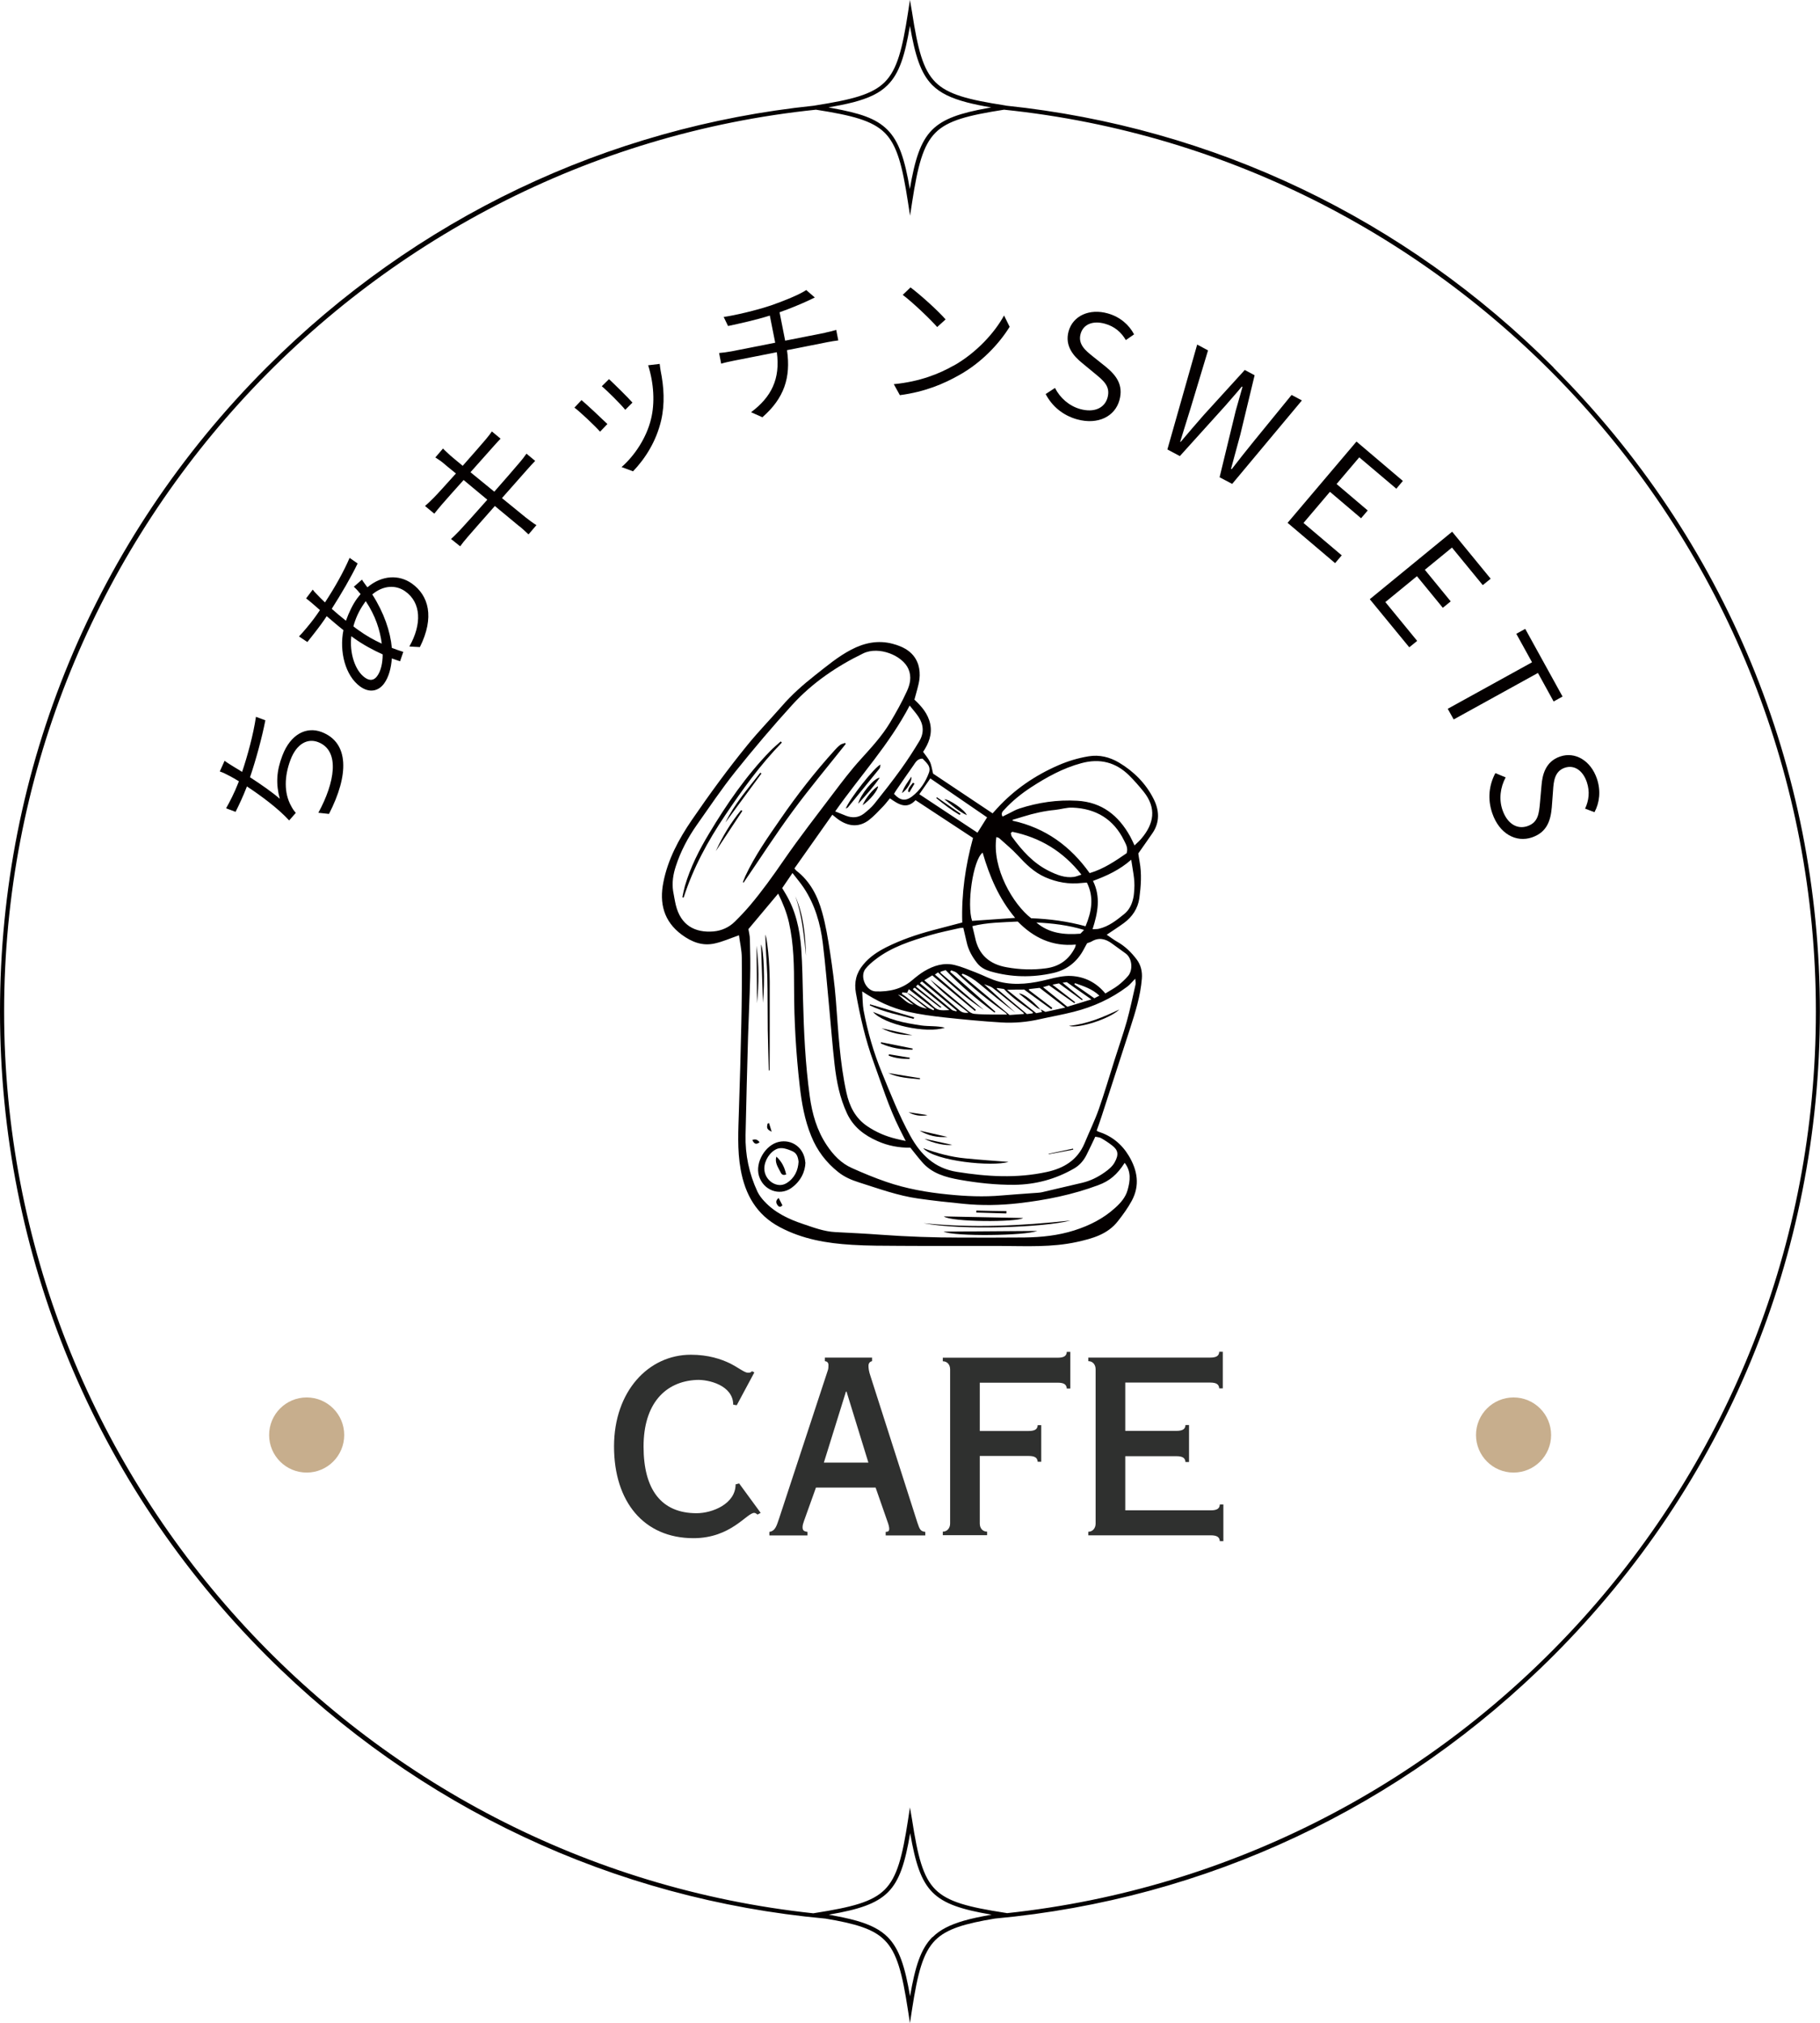
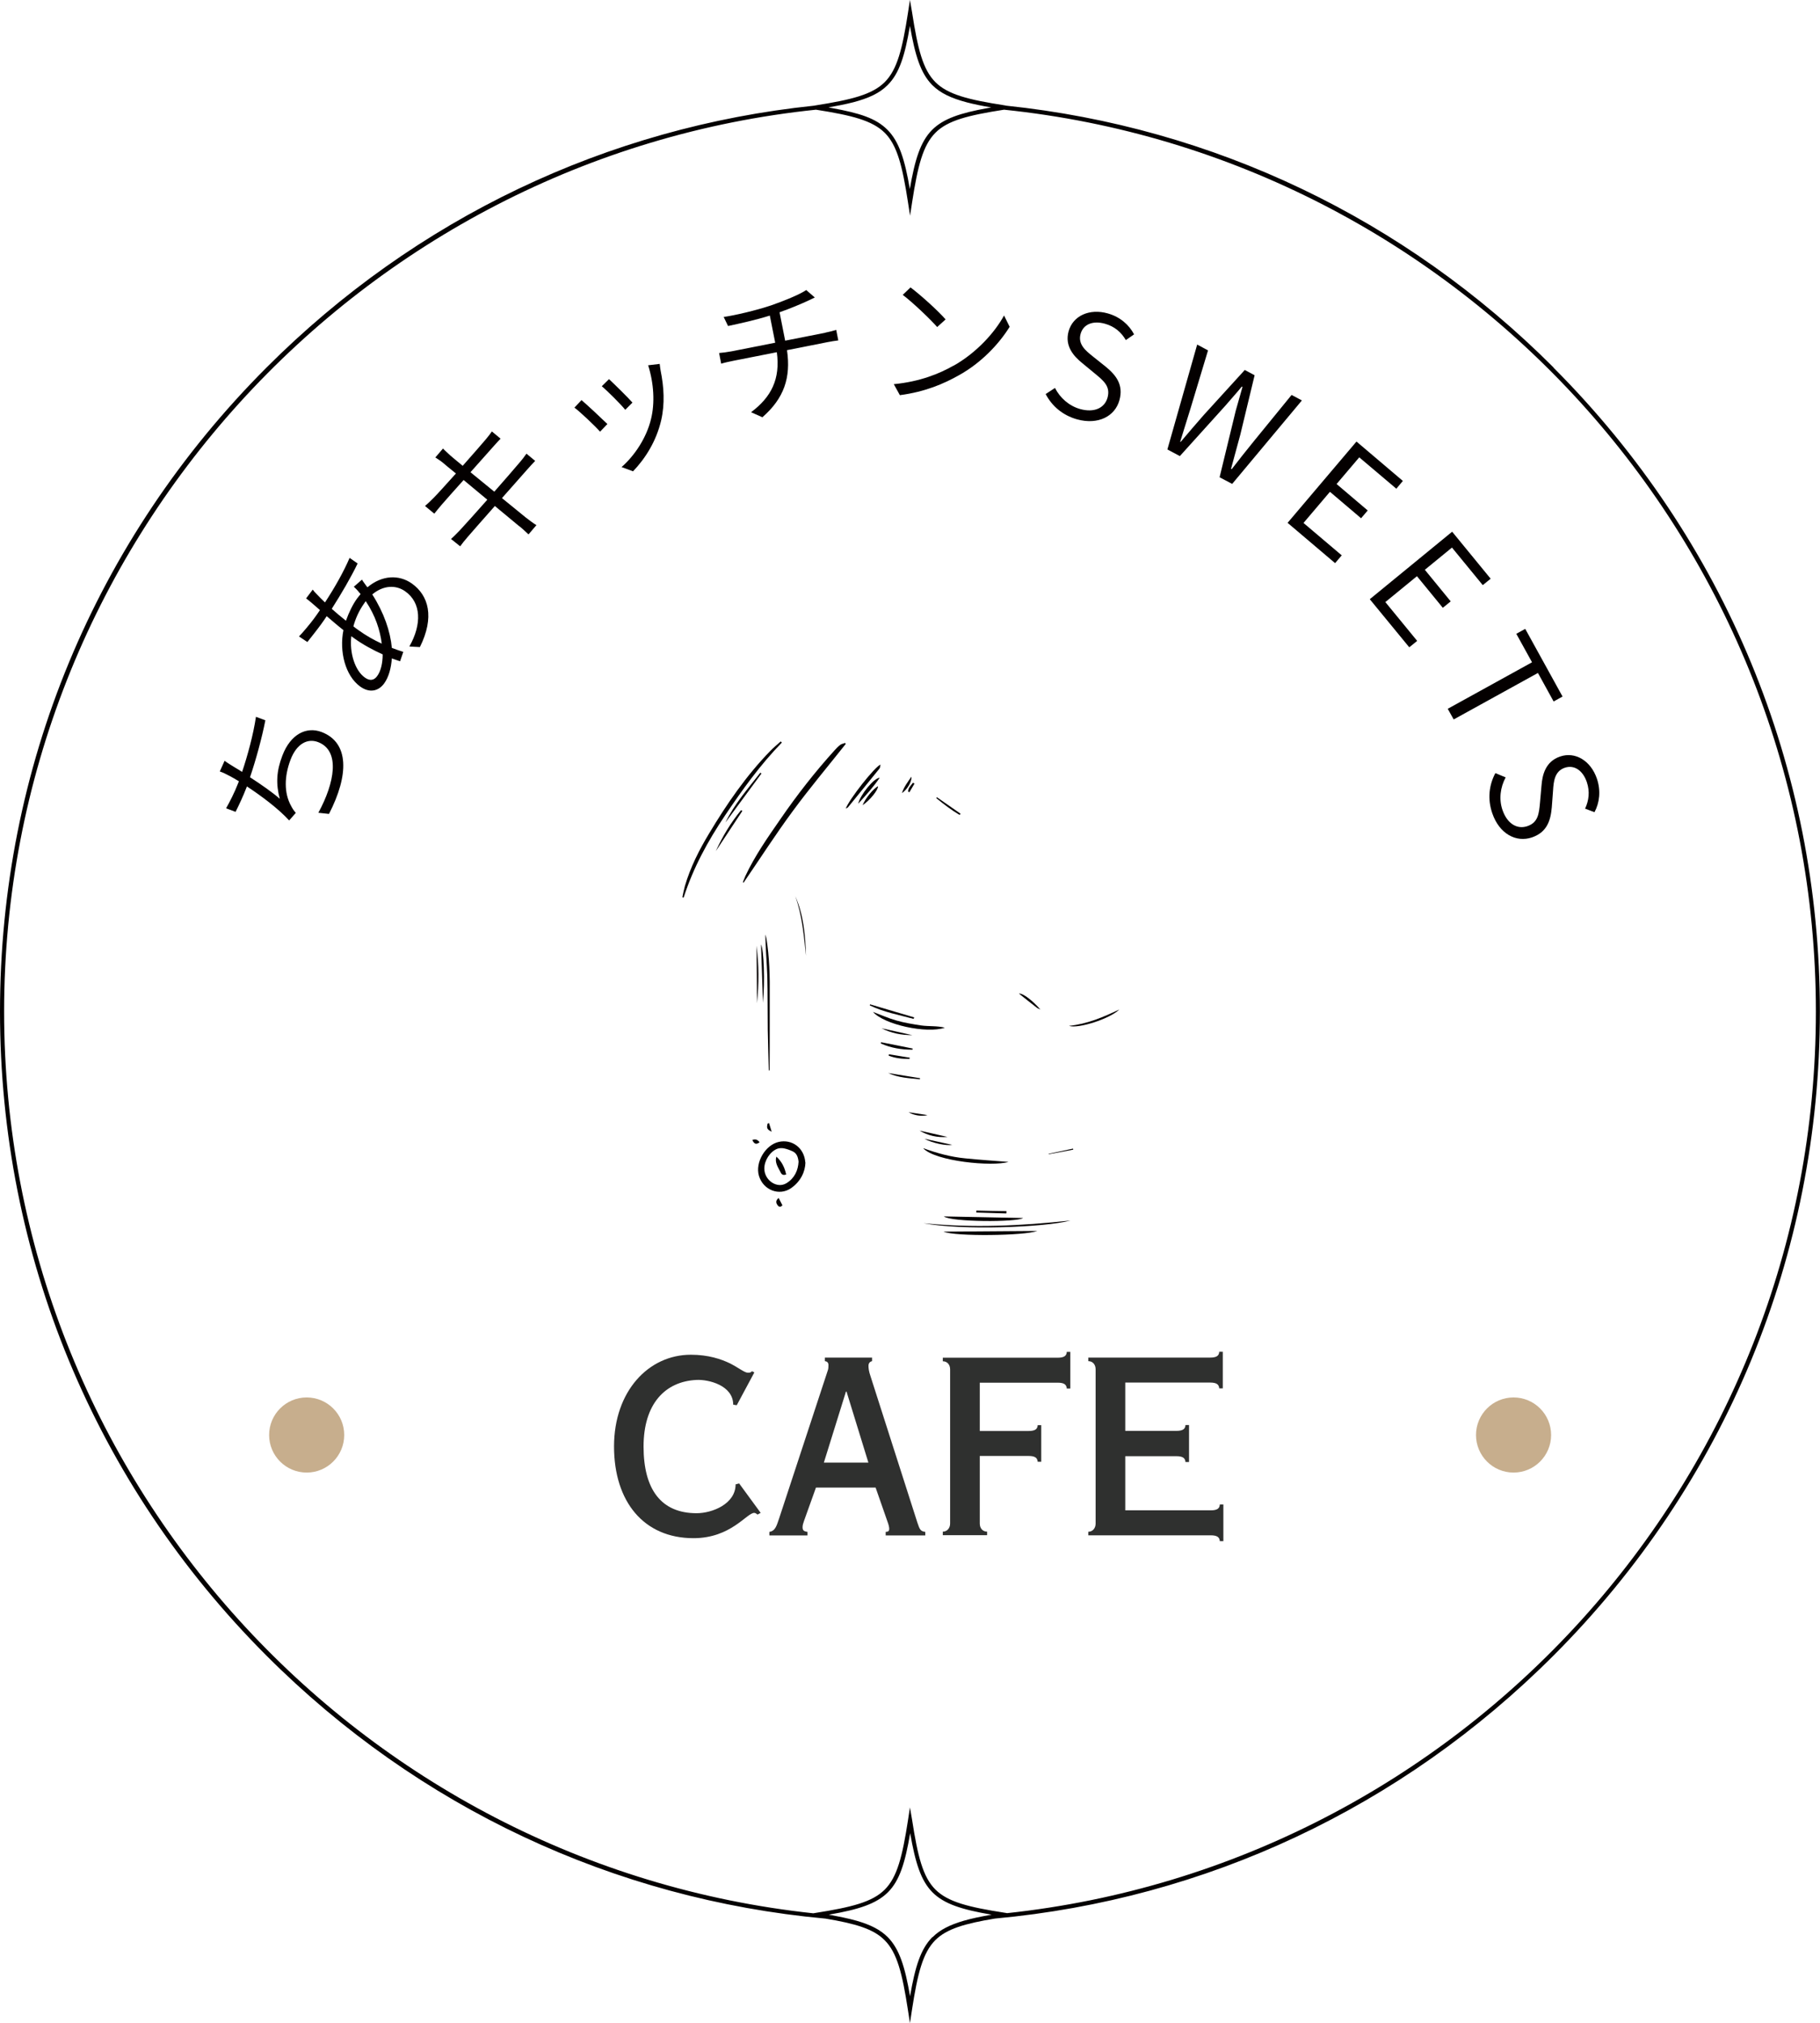
<svg xmlns="http://www.w3.org/2000/svg" id="_レイヤー_1" viewBox="0 0 158.99 176.67">
  <defs>
    <style>.cls-1{fill:#040000;}.cls-1,.cls-2,.cls-3{stroke-width:0px;}.cls-2{fill:#2f302f;}.cls-3{fill:#c7ae8d;}</style>
  </defs>
-   <path class="cls-1" d="m64.55,81.68c-.77.27-1.42.56-2.1.71-1.08.25-2.02-.12-2.89-.76-1.59-1.17-1.97-2.77-1.61-4.58.39-1.99,1.34-3.76,2.48-5.43,1.55-2.26,3.16-4.47,4.9-6.6.94-1.15,1.97-2.21,2.95-3.33.87-1.01,1.87-1.89,2.91-2.71,1.02-.8,2.01-1.64,3.18-2.25,1.15-.6,2.34-.84,3.6-.51,1.03.27,1.91.77,2.25,1.84.12.39.15.84.1,1.25-.08.59-.28,1.17-.44,1.79.61.57,1.19,1.22,1.38,2.12.19.92-.14,1.72-.62,2.44.22.31.45.57.59.86.14.29.18.63.28,1.04,1.66,1.11,3.42,2.28,5.2,3.47.15-.16.27-.29.39-.43,1.51-1.65,3.31-2.88,5.36-3.77.85-.37,1.72-.63,2.63-.78.96-.16,1.85.07,2.65.54,1.31.78,2.37,1.84,3.05,3.21.48.96.54,1.99-.1,2.94-.39.58-.81,1.15-1.25,1.79.03.19.06.45.11.71.2,1.07.12,2.13-.02,3.2-.13.91-.62,1.63-1.35,2.17-.48.35-.98.67-1.5,1.02.3.2.59.43.91.61.69.39,1.24.93,1.71,1.55.37.49.5,1.08.45,1.68-.12,1.5-.57,2.93-1.03,4.35-.83,2.56-1.66,5.12-2.49,7.68-.13.41-.28.82-.43,1.24.07.04.11.08.16.09,1.15.37,2.03,1.08,2.65,2.11.76,1.27.98,2.58.26,3.92-.34.63-.77,1.22-1.21,1.78-.9,1.16-2.23,1.52-3.58,1.82-2.18.48-4.39.36-6.59.35-1.5,0-3,0-4.5,0-1.46,0-2.91,0-4.37-.01-1.4-.01-2.8,0-4.2-.09-2.18-.13-4.32-.49-6.29-1.54-2.05-1.08-3.04-2.86-3.43-5.05-.31-1.71-.2-3.43-.15-5.15.08-2.54.16-5.07.21-7.61.04-1.9.06-3.81.04-5.71,0-.68-.17-1.36-.25-2.01m14.68,5.07c-.13-.02-.27-.04-.4-.05-.01.05-.02.09-.04.14.69.42,1.2,1.15,2.19,1.28-.64-.5-1.2-.94-1.76-1.38.14.07.29.12.41.21.47.34.92.7,1.39,1.04.16.12.35.19.53.28.02-.04.04-.07.06-.11-.72-.56-1.45-1.12-2.22-1.73-.06.14-.11.23-.15.32Zm11.67,1.43c.12.06.25.13.43.23.53-.11,1.11-.24,1.73-.38-.78-.6-1.49-1.15-2.24-1.72-.29.03-.61.07-.93.11,0,.03,0,.06,0,.09.68.52,1.36,1.03,2.04,1.55-.03.04-.06.08-.09.12-.78-.57-1.57-1.13-2.37-1.72-.46,0-.95,0-1.5.02.87.7,1.72,1.37,2.55,2.04.19-.04.34-.07.51-.1-.05-.11-.08-.17-.11-.23h0Zm8.27-2.67c-.26.26-.45.51-.69.69-1.41,1.06-2.98,1.77-4.68,2.2-.97.25-1.96.42-2.94.64-1.12.26-2.27.36-3.41.29-1.66-.1-3.32-.26-4.98-.44-1.06-.12-2.13-.26-3.18-.5-1.4-.32-2.69-.92-3.97-1.77.04.59.03,1.13.12,1.65.35,1.86.87,3.67,1.59,5.42.77,1.88,1.51,3.76,2.49,5.54.91,1.64,2.11,2.84,4.08,3.15,2.62.42,5.22.58,7.84.01,1.48-.32,2.68-1.03,3.3-2.5.41-.99.88-1.95,1.24-2.96.5-1.43.93-2.89,1.39-4.34.35-1.11.74-2.22,1.06-3.34.3-1.07.52-2.16.77-3.24.03-.15-.02-.31-.03-.5Zm-40.37-7.66c.08.41.14.83.24,1.24.43,1.75,1.66,2.43,3.3,2.29.69-.06,1.35-.35,1.86-.86.45-.44.89-.91,1.3-1.39,1.06-1.25,2.01-2.58,2.94-3.93,1.4-2.03,2.92-3.98,4.41-5.95.75-.99,1.5-1.98,2.34-2.9.92-1.02,1.85-2.02,2.56-3.2.53-.89,1.05-1.81,1.48-2.76.27-.59.42-1.24.13-1.92-.5-1.18-2.58-2.03-3.95-1.37-2.33,1.13-4.44,2.57-6.18,4.47-1.73,1.9-3.39,3.86-5,5.87-1.19,1.49-2.25,3.07-3.35,4.63-.78,1.11-1.42,2.31-1.84,3.61-.23.7-.35,1.42-.24,2.17Zm39.45,23.74c-.66,1.03-1.31,1.58-2.31,1.95-2.25.84-4.59,1.31-6.97,1.58-1.59.18-3.19.21-4.79.05-1.32-.13-2.64-.27-3.96-.46-1.79-.25-3.47-.87-5.18-1.41-.66-.21-1.27-.47-1.81-.9-1.06-.84-1.85-1.88-2.36-3.14-.58-1.41-.84-2.9-1.01-4.4-.32-2.82-.49-5.65-.49-8.49,0-1.93-.02-3.87-.45-5.77-.2-.88-.54-1.71-.94-2.52-.86,1.03-1.7,2.03-2.6,3.1.03.21.13.57.13.93.03,1.11.05,2.23.02,3.34-.04,1.69-.13,3.38-.18,5.07-.08,2.87-.16,5.75-.22,8.63-.04,1.73.31,3.39,1.04,4.96.15.31.37.6.61.85.92.99,2.11,1.55,3.37,1.97.92.31,1.83.66,2.83.71,1.33.07,2.65.13,3.97.23,2.33.17,4.66.25,6.99.25,1.85,0,3.71.01,5.56-.01,1.47-.02,2.93-.17,4.35-.62,1.32-.42,2.54-1.03,3.57-1.97.48-.43.9-.91,1.08-1.54.23-.81.34-1.63-.26-2.4Zm-14.19-20.99c-.08-2.5.28-4.97.94-7.38-1.67-1.1-3.33-2.19-5.02-3.3-.79.85-1.52.34-2.24-.16-.21.25-.38.48-.57.68-.41.42-.81.87-1.28,1.23-.82.61-1.69.56-2.53.02-.22-.14-.42-.32-.65-.5-1.11,1.57-2.21,3.14-3.31,4.69.09.11.12.16.16.19,1.21.93,1.87,2.22,2.26,3.64.32,1.14.51,2.31.69,3.48.21,1.39.4,2.79.51,4.2.21,2.7.34,5.41.92,8.06.26,1.19.77,2.23,1.82,2.94.78.53,1.63.89,2.55,1.11.24.06.48.11.81.18-.21-.42-.39-.75-.55-1.09-.93-1.86-1.54-3.84-2.25-5.78-.72-1.96-1.18-4-1.55-6.05-.17-.94.03-1.75.64-2.48.55-.67,1.25-1.13,2.02-1.52,1.28-.64,2.63-1.1,4.01-1.47.87-.23,1.74-.46,2.63-.69Zm-15.74-3.02c.11.19.2.34.3.5.88,1.46,1.24,3.08,1.37,4.75.11,1.49.12,2.99.16,4.48.07,2.83.2,5.66.59,8.48.21,1.53.62,2.97,1.49,4.27.57.85,1.25,1.57,2.2,1.99.98.44,1.97.85,2.99,1.2,1.74.6,3.55.92,5.38,1.1,1.56.16,3.13.23,4.7.09.93-.08,1.86-.14,2.79-.21.24-.02.48-.02.72-.07,1.18-.27,2.36-.56,3.54-.83.71-.17,1.36-.49,1.95-.91.33-.23.67-.51.86-.85.41-.72.3-1.1-.2-1.49-.31-.24-.64-.46-.98-.65-.14-.08-.34-.08-.5-.12-.27.57-.51,1.08-.76,1.58-.25.5-.61.92-1.1,1.2-1.61.93-3.36,1.4-5.22,1.42-1.6.01-3.19-.16-4.76-.44-1.24-.22-2.44-.55-3.3-1.56-.35-.4-.68-.83-1.01-1.24-1,.01-1.97-.17-2.88-.58-1.15-.51-2.1-1.22-2.66-2.42-.63-1.35-.91-2.78-1.08-4.24-.19-1.65-.31-3.31-.47-4.97-.18-1.88-.33-3.76-.56-5.64-.21-1.72-.69-3.37-1.66-4.84-.29-.44-.64-.84-.99-1.3-.32.47-.59.87-.88,1.29Zm15.84,3.49c-.13,0-.23,0-.33.02-.84.19-1.68.36-2.51.6-1.72.51-3.44,1.04-4.88,2.17-.31.24-.61.5-.85.81-.5.68.07,1.92.91,1.95,1.17.04,2.27-.19,3.2-.99.33-.28.68-.56,1.05-.78.82-.49,1.72-.77,2.67-.53.61.15,1.2.41,1.79.63.71.27,1.39.65,2.12.83,1.43.35,2.86.14,4.27-.22.64-.16,1.31-.32,1.96-.29,1.18.06,2.2.56,3,1.53.38-.24.77-.44,1.11-.7.31-.24.6-.51.86-.81.45-.5.4-1.54-.19-1.98-.4-.29-.8-.58-1.2-.87-.57-.42-1.16-.56-1.8-.17-.11.06-.24.09-.37.14-.09.16-.19.33-.28.51-.58,1.1-1.47,1.82-2.68,2.09-1.84.42-3.68.38-5.49-.14-.44-.13-.84-.33-1.14-.7-.45-.56-.79-1.17-.94-1.87-.09-.4-.19-.79-.29-1.24Zm3.42-9.72c.19-.09.37-.18.55-.27.3-.15.6-.33.92-.43,1.64-.53,3.32-.78,5.05-.68,2.16.12,3.61,1.29,4.62,3.1.14.25.25.51.39.8.23-.23.44-.4.61-.61,1.08-1.28,1.34-2.64.18-4.09-.39-.48-.8-.95-1.24-1.39-1.18-1.18-2.59-1.53-4.2-1.09-1.6.43-3.03,1.22-4.41,2.12-.84.55-1.62,1.18-2.3,1.92-.15.16-.34.31-.17.63Zm7.36,5.77c-.15.01-.29.01-.43.03-1.12.13-2.17-.05-3.22-.51-.98-.44-1.69-1.15-2.39-1.91-.5-.54-1.07-1-1.61-1.49-.06-.05-.16-.06-.25-.1-.4,2.74,1.48,5.89,3.04,7.09,1.61.06,3.18.27,4.75.7.53-1.27.76-2.52.12-3.81Zm-6.47-5.49s-.01.05-.02.08c2.86.62,5.06,2.22,6.74,4.58,1.24-.37,2.26-1.07,3.23-1.74.14-.46-.06-.77-.22-1.1-.92-1.88-2.46-2.8-4.52-2.88-.5-.02-1,.15-1.51.2-.95.09-1.87.3-2.77.58-.31.09-.62.19-.93.28Zm-3.53,9.29c.08.34.17.66.24.99.3,1.51,1.27,2.34,2.75,2.6,1.15.21,2.3.25,3.46.09,1.17-.16,2-.77,2.52-1.81.04-.08.05-.17.07-.26-2.06.19-3.69-.6-5.07-2.01-1.32.07-2.64.07-3.97.4Zm-5.47-19.27c-1.79,3.42-4.35,6.17-6.51,9.25.35.14.66.27.97.39.54.2,1.07.16,1.53-.19.33-.26.66-.54.92-.86.79-.99,1.58-1.99,2.32-3.02.57-.79,1.1-1.61,1.6-2.44.44-.72.39-1.46-.07-2.15-.21-.32-.47-.6-.77-.98Zm15.96,19.54c.26-.02.41,0,.56-.04.87-.2,1.54-.74,2.21-1.28.45-.36.68-.85.8-1.4.06-.26.07-.53.09-.79.06-.85-.14-1.66-.27-2.56-1.01.89-2.14,1.41-3.34,1.85.69,1.39.43,2.76-.04,4.23Zm-6.75-.99c-1.43-1.71-2.24-3.64-2.84-5.7-.84.63-1.4,4.55-.92,5.96,1.23-.08,2.45-.17,3.76-.26Zm-.25-7.52s-.09.07-.13.11c.03.11.04.24.1.32.88,1.21,1.86,2.31,3.23,2.99.69.34,1.4.63,2.19.52.19-.03.38-.11.65-.2-1.62-2.05-3.62-3.24-6.04-3.74Zm-8.12-3.28c1.72,1.14,3.39,2.24,5.08,3.36.3-.48.57-.92.84-1.34-1.67-1.14-3.31-2.27-4.96-3.4-.33.47-.65.93-.96,1.38Zm1.88,15.48s-.03.08-.04.11c1.27,1.08,2.54,2.17,3.8,3.25-1.45-.95-2.75-2.09-4.01-3.28-.1.07-.16.11-.27.19,1.21,1.04,2.4,2.06,3.58,3.08-.03.03-.06.06-.08.1-1.23-1.03-2.46-2.05-3.73-3.11-.2.12-.44.27-.7.43,1.06.91,2.07,1.77,3.08,2.63.21.18.45.24.79.2-1.2-.95-2.39-1.79-3.35-2.9,1.13.9,2.22,1.83,3.33,2.75.14.12.33.23.51.25.52.05,1.04.05,1.57.06.41,0,.83,0,1.31,0-.09-.1-.12-.14-.16-.17-1.48-1.07-2.9-2.2-4.23-3.46-.13-.12-.33-.16-.5-.23-.03.04-.06.09-.09.13,1.32,1.16,2.63,2.32,3.95,3.48-.02.03-.05.05-.07.08-1.51-1.13-2.96-2.33-4.27-3.71-.15.05-.29.09-.42.13Zm-1.6-18.59c-.46,0-.61.33-.8.6-.5.71-1,1.43-1.49,2.15-.08.11-.14.23-.2.33.54.6,1.01.65,1.58.22.7-.54,1.17-1.25,1.47-2.07.1-.28.05-.53-.12-.75-.13-.18-.3-.33-.43-.47Zm13.33,21.27s-.04.06-.06.09c-.73-.51-1.46-1.02-2.22-1.56-.13.04-.3.09-.52.16.75.6,1.44,1.16,2.12,1.71.71-.22,1.38-.42,2.1-.64-.74-.52-1.42-1-2.15-1.51-.08.01-.2.03-.37.05.62.51,1.19.98,1.76,1.45-.02.03-.04.05-.06.08-.66-.48-1.32-.97-2.01-1.47-.14.03-.3.06-.57.11.72.56,1.35,1.04,1.98,1.53Zm-9.84-2.49s-.05.07-.07.1c1.39,1.17,2.78,2.34,4.18,3.51.42-.03.83-.06,1.27-.09-.04-.07-.05-.11-.08-.13-.89-.72-1.77-1.45-2.67-2.15-.18-.14-.43-.19-.74-.32.97.88,1.85,1.69,2.74,2.49-1.08-.82-2.13-1.67-3.17-2.54-.45-.37-.92-.68-1.46-.87Zm6.45-4.47c1.12.96,2.45,1.09,3.85.98.1-.11.2-.2.32-.33-1.38-.42-2.77-.58-4.17-.65Zm-10.52,5.59c.76.61,1.5,1.21,2.24,1.81-.09.04-.13.02-.16,0-.67-.52-1.34-1.04-2-1.55-.11-.09-.22-.27-.34,0,.61.5,1.24.98,1.82,1.52.42.39.88.29,1.36.28-.91-.74-1.83-1.48-2.75-2.23-.05.05-.09.1-.16.17Zm10.2,2.35s.02-.06.02-.1c-.84-.63-1.74-1.19-2.53-2.03-.13-.02-.36-.06-.6-.09,0,.02-.02.04-.03.06.88.74,1.75,1.48,2.64,2.22.16-.02.32-.04.48-.06Zm-9.85-2.64c.96.8,1.87,1.57,2.79,2.33.1.08.27.09.4.13.01-.02.02-.05.03-.07-1.01-.84-2.02-1.69-3.04-2.54-.04.03-.1.08-.19.15Zm13.55,0s-.04.07-.06.1c.58.41,1.17.82,1.75,1.22.16-.08.27-.15.44-.23-.64-.6-1.39-.83-2.13-1.09Zm-15.47,1c.45.32.79.8,1.37.88-.46-.29-.82-.75-1.37-.88Z" />
  <path class="cls-1" d="m88.1,101.47c-1.38.43-6.4-.04-7.46-1.2,1.19.43,2.41.77,3.68.89,1.26.13,2.52.21,3.78.31" />
  <path class="cls-1" d="m82.54,89.75c-1.61.54-5.31-.27-6.28-1.38.72.27,1.36.56,2.04.75.7.2,1.43.32,2.15.43.69.1,1.4.02,2.09.2" />
  <path class="cls-1" d="m97.78,88.16c-.82.81-3.58,1.7-4.4,1.43,1.6-.16,3.01-.77,4.4-1.43" />
  <path class="cls-1" d="m79.81,88.98c-1.29-.35-2.61-.59-3.83-1.18,0-.03.02-.06.03-.09,1.28.38,2.57.76,3.85,1.14-.01.04-.03.09-.05.13" />
  <path class="cls-1" d="m79.71,91.67c-.96,0-1.88-.15-2.76-.54,0-.04.01-.07.02-.11.92.18,1.84.36,2.76.55,0,.03-.01.07-.02.1" />
  <path class="cls-1" d="m80.36,94.25c-.94-.09-1.89-.13-2.77-.54.93.15,1.85.3,2.78.45,0,.03,0,.05-.01.08" />
  <path class="cls-1" d="m79.7,90.4c-.95,0-1.85-.17-2.69-.6.9.2,1.8.4,2.69.6" />
  <path class="cls-1" d="m80.33,98.74c.81.18,1.63.36,2.44.55-.87.07-1.69-.11-2.44-.55" />
  <path class="cls-1" d="m80.75,99.45c.79.17,1.58.35,2.43.53-.48.1-1.71-.14-2.43-.53" />
  <path class="cls-1" d="m77.65,92.07c.61.1,1.21.2,1.82.3,0,.04-.01.08-.02.11-.62,0-1.23-.06-1.82-.29,0-.04.01-.08.02-.12" />
  <path class="cls-1" d="m79.37,97.13c.58.09,1.09.17,1.65.25-.47.14-1.18.03-1.65-.25" />
  <path class="cls-1" d="m93.75,100.4c-.71.13-1.43.27-2.14.4,0-.01,0-.03,0-.04.71-.15,1.42-.3,2.13-.45,0,.03.01.06.02.09" />
  <path class="cls-1" d="m64.89,77.05c.07-.18.14-.36.22-.54.83-1.77,1.95-3.37,3.06-4.97,1.45-2.11,3.02-4.12,4.74-6.02.15-.17.31-.33.49-.47.12-.09.28-.11.43-.17.02.03.03.06.05.09-1.56,1.97-3.18,3.89-4.66,5.91-1.49,2.02-2.84,4.13-4.26,6.2-.02-.01-.04-.03-.06-.04" />
  <path class="cls-1" d="m68.3,64.85c-1.89,1.94-3.46,4.13-4.96,6.36-1.51,2.24-2.79,4.59-3.62,7.18-.04-.01-.07-.02-.11-.03.07-.33.13-.66.22-.98.48-1.64,1.24-3.14,2.12-4.6,1.54-2.57,3.23-5.03,5.33-7.19.29-.3.61-.56.92-.84.03.03.07.07.1.1" />
  <path class="cls-1" d="m63.37,71.83c.79-1.62,1.96-2.95,3.05-4.35.03.02.06.05.1.07-1.05,1.43-2.1,2.85-3.15,4.28" />
  <path class="cls-1" d="m64.85,70.82c-.77,1.17-1.54,2.34-2.32,3.51.59-1.29,1.31-2.49,2.21-3.58.04.02.07.05.11.07" />
  <path class="cls-1" d="m70.36,101.52c-.02.81-.41,1.65-1.25,2.24-1.04.72-2.44.17-2.81-1.07-.35-1.17.56-2.71,1.74-2.97,1.13-.25,2.22.5,2.31,1.8m-.59-.07c-.05-.43-.17-.74-.51-.9-.24-.11-.5-.21-.76-.26-.18-.04-.41-.03-.58.03-.65.25-1.14,1.03-1.14,1.73,0,1.03,1.11,1.78,1.93,1.28.72-.44,1.02-1.13,1.06-1.88Z" />
  <path class="cls-1" d="m82.43,107.56c2.79-.02,5.49-.04,8.17-.06-1.03.42-7.2.5-8.17.06" />
  <path class="cls-1" d="m67.16,93.48c-.03-1.18-.07-2.36-.09-3.54-.02-1.56,0-3.13-.04-4.69-.04-1.21-.16-2.41-.17-3.64.03.11.07.22.09.33.27,1.67.31,3.36.29,5.05,0,.89,0,1.77,0,2.66,0,1.24,0,2.48-.01,3.72,0,.04-.01.07-.02.11-.02,0-.04,0-.05,0" />
  <path class="cls-1" d="m82.45,106.23c2.33.05,4.67.09,6.93.14-.55.38-6.3.36-6.93-.14" />
  <path class="cls-1" d="m80.67,106.82c4.29.45,8.58.23,12.85-.23-2.27.6-9.52.88-12.85.23" />
  <path class="cls-1" d="m66.65,87.58c-.05-1.62-.11-3.39-.17-5.1.25.47.35,3.24.17,5.1" />
  <path class="cls-1" d="m66.13,87.61c-.01-1.68-.02-3.35-.04-5.02.21,1.66.21,3.33.04,5.02" />
  <path class="cls-1" d="m87.91,105.97c-.87-.03-1.74-.05-2.62-.08,0-.06,0-.12,0-.17.87.02,1.75.04,2.63.05,0,.07,0,.13-.01.2" />
  <path class="cls-1" d="m68.02,104.62c.12.24.22.43.33.64-.14.16-.28.17-.4.02-.16-.2-.23-.42.07-.66" />
  <path class="cls-1" d="m65.72,99.56c.3-.13.48,0,.64.19-.29.22-.46.18-.64-.19" />
  <path class="cls-1" d="m67.18,98.08c.07.23.14.46.23.75-.4-.18-.46-.32-.35-.71.04-.01.08-.03.12-.04" />
  <path class="cls-1" d="m70.41,83.46c-.19-1.76-.33-3.52-.94-5.2.74,1.66.88,3.43.94,5.2" />
  <path class="cls-1" d="m73.88,70.62c.3-.82,2.52-3.64,3.04-3.85-.04.15-.03.28-.1.36-.91,1.13-1.83,2.25-2.74,3.37-.03.04-.09.05-.2.12" />
  <path class="cls-1" d="m76.85,67.92c-.56.82-1.2,1.52-1.88,2.27.18-.79,1.38-2.25,1.88-2.27" />
  <path class="cls-1" d="m75.35,70.32c.27-.64.95-1.45,1.35-1.66.03.31-.71,1.24-1.35,1.66" />
-   <path class="cls-1" d="m84.46,71.19c-.73-.34-1.32-.88-1.96-1.39.42-.01,1.81.95,1.96,1.39" />
  <path class="cls-1" d="m81.84,69.62c.69.48,1.38.96,2.07,1.44-.03.04-.05.07-.08.11-.73-.43-1.39-.94-2.04-1.47.02-.03.03-.05.05-.07" />
  <path class="cls-1" d="m78.79,69.26c.17-.52.49-.95.83-1.43.05.4-.36,1.13-.83,1.43" />
  <path class="cls-1" d="m79.89,68.43c-.15.25-.3.51-.45.76-.04-.02-.07-.04-.11-.06,0-.33.25-.53.42-.77.05.02.09.05.14.07" />
  <path class="cls-1" d="m90.91,88.17c-.11-.05-.23-.09-.33-.16-.52-.4-1.04-.82-1.57-1.24.35-.04,1.19.6,1.89,1.41h0" />
  <path class="cls-1" d="m68.67,102.57c-.35.13-.43-.1-.51-.25-.21-.41-.49-.8-.34-1.31.47.42.73.95.86,1.57" />
  <circle class="cls-3" cx="132.22" cy="125.32" r="3.28" />
  <circle class="cls-3" cx="26.79" cy="125.32" r="3.28" />
  <path class="cls-1" d="m87.95,167.07l-.19-.03c-3.16-.49-4.96-.94-6.05-2.03-1.09-1.09-1.54-2.9-2.03-6.07l-.19-1.1-.17,1.12c-.49,3.16-.94,4.97-2.03,6.06-1.09,1.09-2.9,1.54-6.07,2.04l-.17.03C31.37,162.84.36,129.15.36,88.34S31.49,13.71,71.28,9.58c3.13.49,4.92.94,6.01,2.02,1.09,1.09,1.54,2.9,2.03,6.07l.18,1.17.18-1.18c.49-3.16.94-4.96,2.03-6.06,1.08-1.09,2.87-1.53,6-2.02,39.79,4.12,70.92,37.87,70.92,78.76s-31,74.5-70.68,78.74h0Zm-6.5,2.1c-1.02,1.02-1.51,2.59-1.95,5.17-.44-2.57-.93-4.14-1.95-5.17-.65-.65-1.51-1.08-2.72-1.43-.7-.2-1.5-.36-2.44-.53.02,0,.05,0,.07-.01,2.54-.44,4.08-.93,5.1-1.94,1.03-1.02,1.51-2.59,1.95-5.17.45,2.58.93,4.14,1.95,5.17,1.02,1.02,2.56,1.5,5.1,1.94.02,0,.05,0,.07.01-.94.16-1.75.33-2.44.53-1.2.35-2.07.78-2.72,1.43Zm-6.94-160.23c1.37-.36,2.33-.8,3.03-1.51,1.03-1.02,1.51-2.59,1.95-5.17.45,2.58.93,4.14,1.95,5.17.71.71,1.66,1.15,3.02,1.51h0c.62.16,1.33.31,2.13.44-.11.02-.22.04-.32.06-2.38.43-3.86.92-4.84,1.9-1.02,1.02-1.51,2.59-1.95,5.17-.44-2.57-.93-4.14-1.95-5.17-1.03-1.03-2.45-1.46-4.84-1.9-.11-.02-.21-.04-.32-.06.8-.14,1.51-.28,2.13-.44h0Zm61.2,23.15c-13.01-13.02-29.74-20.97-47.8-22.86l-.15-.03c-3.16-.49-4.96-.94-6.05-2.03-1.09-1.09-1.54-2.9-2.03-6.07l-.19-1.11-.17,1.12c-.49,3.16-.94,4.97-2.03,6.06-1.09,1.09-2.9,1.54-6.07,2.04l-.11.02c-18.06,1.88-34.8,9.83-47.82,22.86C8.27,47.12,0,67.09,0,88.34s8.27,41.23,23.28,56.25c13.25,13.26,30.36,21.27,48.8,22.96h.02c2.63.44,4.2.9,5.18,1.89,1.09,1.09,1.54,2.9,2.03,6.07l.18,1.17.18-1.18c.49-3.16.94-4.96,2.03-6.06.99-.99,2.56-1.45,5.21-1.89,18.43-1.69,35.54-9.7,48.79-22.96,15.02-15.02,23.28-35,23.28-56.25s-8.27-41.22-23.28-56.24h0Z" />
  <path class="cls-2" d="m65.89,119.87l-1.53,2.85-.31-.05c0-1.68-2.14-2.21-3.2-2.16-2.75.13-4.63,2.09-4.63,5.82s1.53,5.82,4.63,5.82c1.37,0,3.41-.81,3.41-2.52l.31-.08,1.88,2.57-.28.15c-.05-.05-.18-.15-.28-.15-.66,0-2.03,2.21-5.31,2.21-4.35,0-6.94-3.2-6.94-8.01s3-8.01,6.71-8.01c1.53,0,2.64.38,3.43.76.79.41,1.27.81,1.55.81.15,0,.25,0,.36-.13l.2.1Z" />
  <path class="cls-2" d="m67.21,134.09v-.31c.53-.08.64-.56.86-1.2l4.25-12.92c.05-.13.05-.33.05-.46,0-.18-.1-.31-.31-.33v-.31h4.12v.31c-.2.05-.31.18-.31.41,0,.2.02.46.18.92l4.09,12.77c.2.61.28.76.69.81v.31h-3.46v-.31c.23,0,.31-.08.31-.28,0-.15-.08-.43-.15-.61l-1.04-2.98h-5.21l-1.04,2.9c-.08.23-.13.38-.13.56,0,.28.1.36.43.41v.31h-3.33Zm4.76-6.36h3.89l-1.91-6.2h-.05l-1.93,6.2Z" />
  <path class="cls-2" d="m83,119.59c0-.41-.25-.71-.64-.71v-.31h10.02c.61,0,.79-.18.81-.51h.31v3.2h-.31c-.03-.33-.2-.51-.81-.51h-6.79v4.22h4.25c.61,0,.79-.18.81-.51h.31v3.2h-.31c-.03-.33-.2-.51-.81-.51h-4.25v5.9c0,.41.25.71.64.71v.31h-3.87v-.31c.38,0,.64-.31.64-.71v-13.48Z" />
  <path class="cls-2" d="m103.87,127.68h-.31c-.03-.33-.2-.51-.81-.51h-4.45v4.73h7.45c.61,0,.79-.18.81-.51h.31v3.2h-.31c-.03-.33-.2-.51-.81-.51h-10.68v-.31c.38,0,.64-.31.64-.71v-13.48c0-.41-.25-.71-.64-.71v-.31h10.63c.61,0,.79-.18.81-.51h.31v3.2h-.31c-.03-.33-.2-.51-.81-.51h-7.4v4.22h4.45c.61,0,.79-.18.81-.51h.31v3.2Z" />
  <path class="cls-1" d="m23.18,62.91c-.29,1.49-.82,3.44-1.34,4.97.95.61,2.02,1.36,2.6,1.88-.35-1.32-.29-2.43.23-3.78.71-1.86,2.09-2.56,3.43-2.05,2.42.93,2.38,3.77.64,7.15l-.93-.1c1.42-2.6,1.94-5.42-.02-6.17-.91-.35-1.87.12-2.41,1.54s-.59,2.9.06,4.05c.11.22.23.39.4.59l-.58.66c-.95-1.04-2.47-2.17-3.69-2.97l-.03.08c-.3.77-.64,1.5-.96,2.14l-.83-.31c.32-.56.75-1.41,1.02-2.11l.1-.25c-.3-.18-.55-.33-.76-.44-.34-.18-.6-.31-.91-.42l.42-.93c.25.19.59.39.86.56.18.11.41.24.67.41.48-1.43.98-3.26,1.21-4.81l.83.31Z" />
  <path class="cls-1" d="m32.11,51.28c1.25-1.05,2.74-1.12,3.87-.32,1.47,1.05,2,2.94.7,5.55l-.92-.05c1.11-1.96,1.03-3.83-.35-4.81-.8-.58-1.91-.56-2.89.26,1.03,1.61,1.58,3.24,1.71,4.67.34.13.68.25,1,.35l-.28.82c-.23-.07-.46-.16-.72-.25-.06.82-.26,1.61-.66,2.17-.48.67-1.26.89-2.1.29-1.32-.95-1.84-3.08-1.47-4.93-.51-.4-1-.83-1.46-1.22-.15.23-.31.46-.47.68-.3.42-.91,1.19-1.22,1.58l-.73-.49c.31-.31,1.01-1.15,1.31-1.56.18-.25.35-.48.52-.74-.3-.26-.55-.49-.77-.67-.16-.13-.32-.27-.44-.35l.58-.77c.08.12.24.3.36.41.19.2.43.45.71.71.88-1.34,1.64-2.7,2.15-3.89l.7.49c-.58,1.21-1.43,2.66-2.26,3.96.38.34.8.69,1.24,1.04.25-.71.6-1.43.97-1.94.1-.13.2-.26.31-.39l-.14-.16c-.1-.14-.32-.36-.45-.48l.71-.62c.09.16.28.4.39.56l.08.1Zm-1.42,4.28c-.17,1.44.31,2.99,1.18,3.61.43.31.8.26,1.08-.13.3-.41.48-1.08.48-1.89-.84-.38-1.73-.86-2.48-1.4l-.26-.19Zm1.26-3.06c-.04.06-.1.13-.14.2-.48.67-.77,1.38-.94,2,.15.12.31.24.47.35.64.46,1.33.85,2.01,1.16-.15-1.17-.54-2.42-1.4-3.71Z" />
  <path class="cls-1" d="m46.75,40.25c-.18.18-.44.47-.76.83l-2.14,2.42c1.01.81,1.83,1.5,2.05,1.67.3.23.64.5.96.69l-.69.81c-.31-.28-.58-.56-.89-.78-.21-.17-1.03-.86-2.05-1.7-.98,1.11-1.92,2.17-2.33,2.65-.32.37-.54.64-.7.87l-.8-.64c.22-.19.55-.53.78-.77.45-.48,1.4-1.54,2.39-2.66l-2.07-1.72c-.82.92-1.59,1.77-1.91,2.15-.27.32-.48.57-.65.79l-.81-.67c.23-.2.47-.43.76-.72.36-.36,1.12-1.21,1.94-2.12-.56-.46-.98-.79-1.08-.89-.25-.21-.5-.37-.72-.51l.67-.78c.16.18.43.4.63.6.09.09.52.43,1.09.91.84-.95,1.64-1.86,2.01-2.3.24-.28.42-.53.54-.7l.76.63c-.13.12-.37.4-.59.64l-2.04,2.29,2.08,1.7c.88-.99,1.69-1.94,2.12-2.44.33-.38.54-.66.69-.88l.75.62Z" />
  <path class="cls-1" d="m53.06,37.03l-.64.67c-.45-.52-1.84-1.82-2.24-2.1l.62-.66c.44.37,1.77,1.61,2.26,2.09Zm2.19-1.87l-.63.63c-.36-.46-1.59-1.68-2.05-2.06l.63-.62c.4.37,1.68,1.62,2.05,2.05Zm2.38-3.38c.03.24.05.44.08.59.29,1.42.38,2.89.05,4.33-.43,1.85-1.41,3.37-2.46,4.46l-1-.37c1.16-1.02,2.18-2.57,2.57-4.19.35-1.4.25-3.13-.25-4.7l1.01-.12Z" />
  <path class="cls-1" d="m72.1,29.05c.27-.05.69-.16.95-.24l.18.92c-.27.03-.64.09-.94.15l-3.54.7c.35,2.39-.25,4.2-2.15,5.86l-.99-.44c1.77-1.32,2.57-2.91,2.25-5.24l-3.76.74c-.4.08-.81.17-1.1.26l-.18-.93c.28-.02.72-.08,1.1-.15l3.8-.75-.47-2.37c-1.24.39-2.66.7-3.65.91l-.38-.79c.94-.13,2.83-.57,4.14-1.01,1.08-.37,2.52-.96,3.07-1.34l.75.65c-.24.11-.45.22-.63.3-.59.27-1.55.68-2.45.99l.49,2.48,3.5-.69Z" />
  <path class="cls-1" d="m83.28,31.95c1.99-1.11,3.62-2.9,4.43-4.4l.49.99c-.93,1.5-2.48,3.15-4.43,4.23-1.31.74-2.95,1.45-5.16,1.74l-.53-.96c2.28-.22,3.97-.91,5.2-1.61Zm-.67-4.06l-.74.67c-.6-.68-2.1-2.12-3.01-2.81l.68-.65c.87.65,2.42,2.05,3.06,2.79Z" />
  <path class="cls-1" d="m91.35,34.41l.81-.53c.45.88,1.24,1.57,2.19,1.84,1.22.34,2.14-.07,2.4-.99.27-.97-.32-1.46-1.07-2.08l-1.14-.94c-.73-.59-1.55-1.48-1.19-2.78.38-1.36,1.83-2.01,3.42-1.56,1.08.3,1.87,1.01,2.3,1.83l-.72.5c-.4-.68-.97-1.19-1.83-1.43-1.04-.29-1.88.04-2.12.88-.26.92.45,1.48,1.06,1.97l1.14.91c.9.74,1.56,1.58,1.19,2.92-.39,1.41-1.86,2.18-3.71,1.67-1.27-.36-2.19-1.17-2.73-2.2Z" />
  <path class="cls-1" d="m104.58,30.09l.95.51-1.52,5.04c-.3.96-.6,1.94-.91,2.93l.04.02c.67-.8,1.34-1.57,2.01-2.34l3.59-3.94.86.46-1.25,5.19c-.26.97-.53,1.97-.81,2.98l.06.03c.63-.81,1.26-1.62,1.9-2.4l3.33-4.08.9.48-6.09,7.29-1.1-.58,1.41-5.81c.21-.71.38-1.36.59-2.08l-.06-.03c-.46.57-.93,1.07-1.41,1.64l-4,4.43-1.09-.58,2.6-9.15Z" />
  <path class="cls-1" d="m118.51,38.57l4.04,3.43-.57.68-3.24-2.74-1.98,2.33,2.72,2.31-.58.68-2.72-2.31-2.31,2.72,3.34,2.83-.58.68-4.15-3.52,6.01-7.09Z" />
  <path class="cls-1" d="m126.86,46.44l3.36,4.1-.69.56-2.69-3.28-2.37,1.94,2.26,2.76-.69.56-2.26-2.76-2.76,2.26,2.78,3.39-.69.56-3.45-4.2,7.19-5.89Z" />
  <path class="cls-1" d="m133.83,57.83l-1.37-2.48.78-.43,3.26,5.91-.78.43-1.37-2.49-7.36,4.06-.52-.93,7.36-4.06Z" />
  <path class="cls-1" d="m130.64,67.52l.89.37c-.47.87-.6,1.91-.28,2.84.41,1.2,1.27,1.72,2.17,1.42.95-.32,1.02-1.09,1.11-2.06l.13-1.47c.07-.94.34-2.11,1.62-2.55,1.33-.46,2.69.37,3.22,1.93.36,1.06.23,2.11-.21,2.93l-.82-.31c.33-.72.43-1.48.15-2.32-.35-1.02-1.1-1.53-1.93-1.25-.9.31-.97,1.22-1.02,1.99l-.11,1.46c-.1,1.16-.42,2.18-1.73,2.63-1.38.47-2.85-.3-3.47-2.11-.43-1.25-.28-2.47.27-3.5Z" />
</svg>